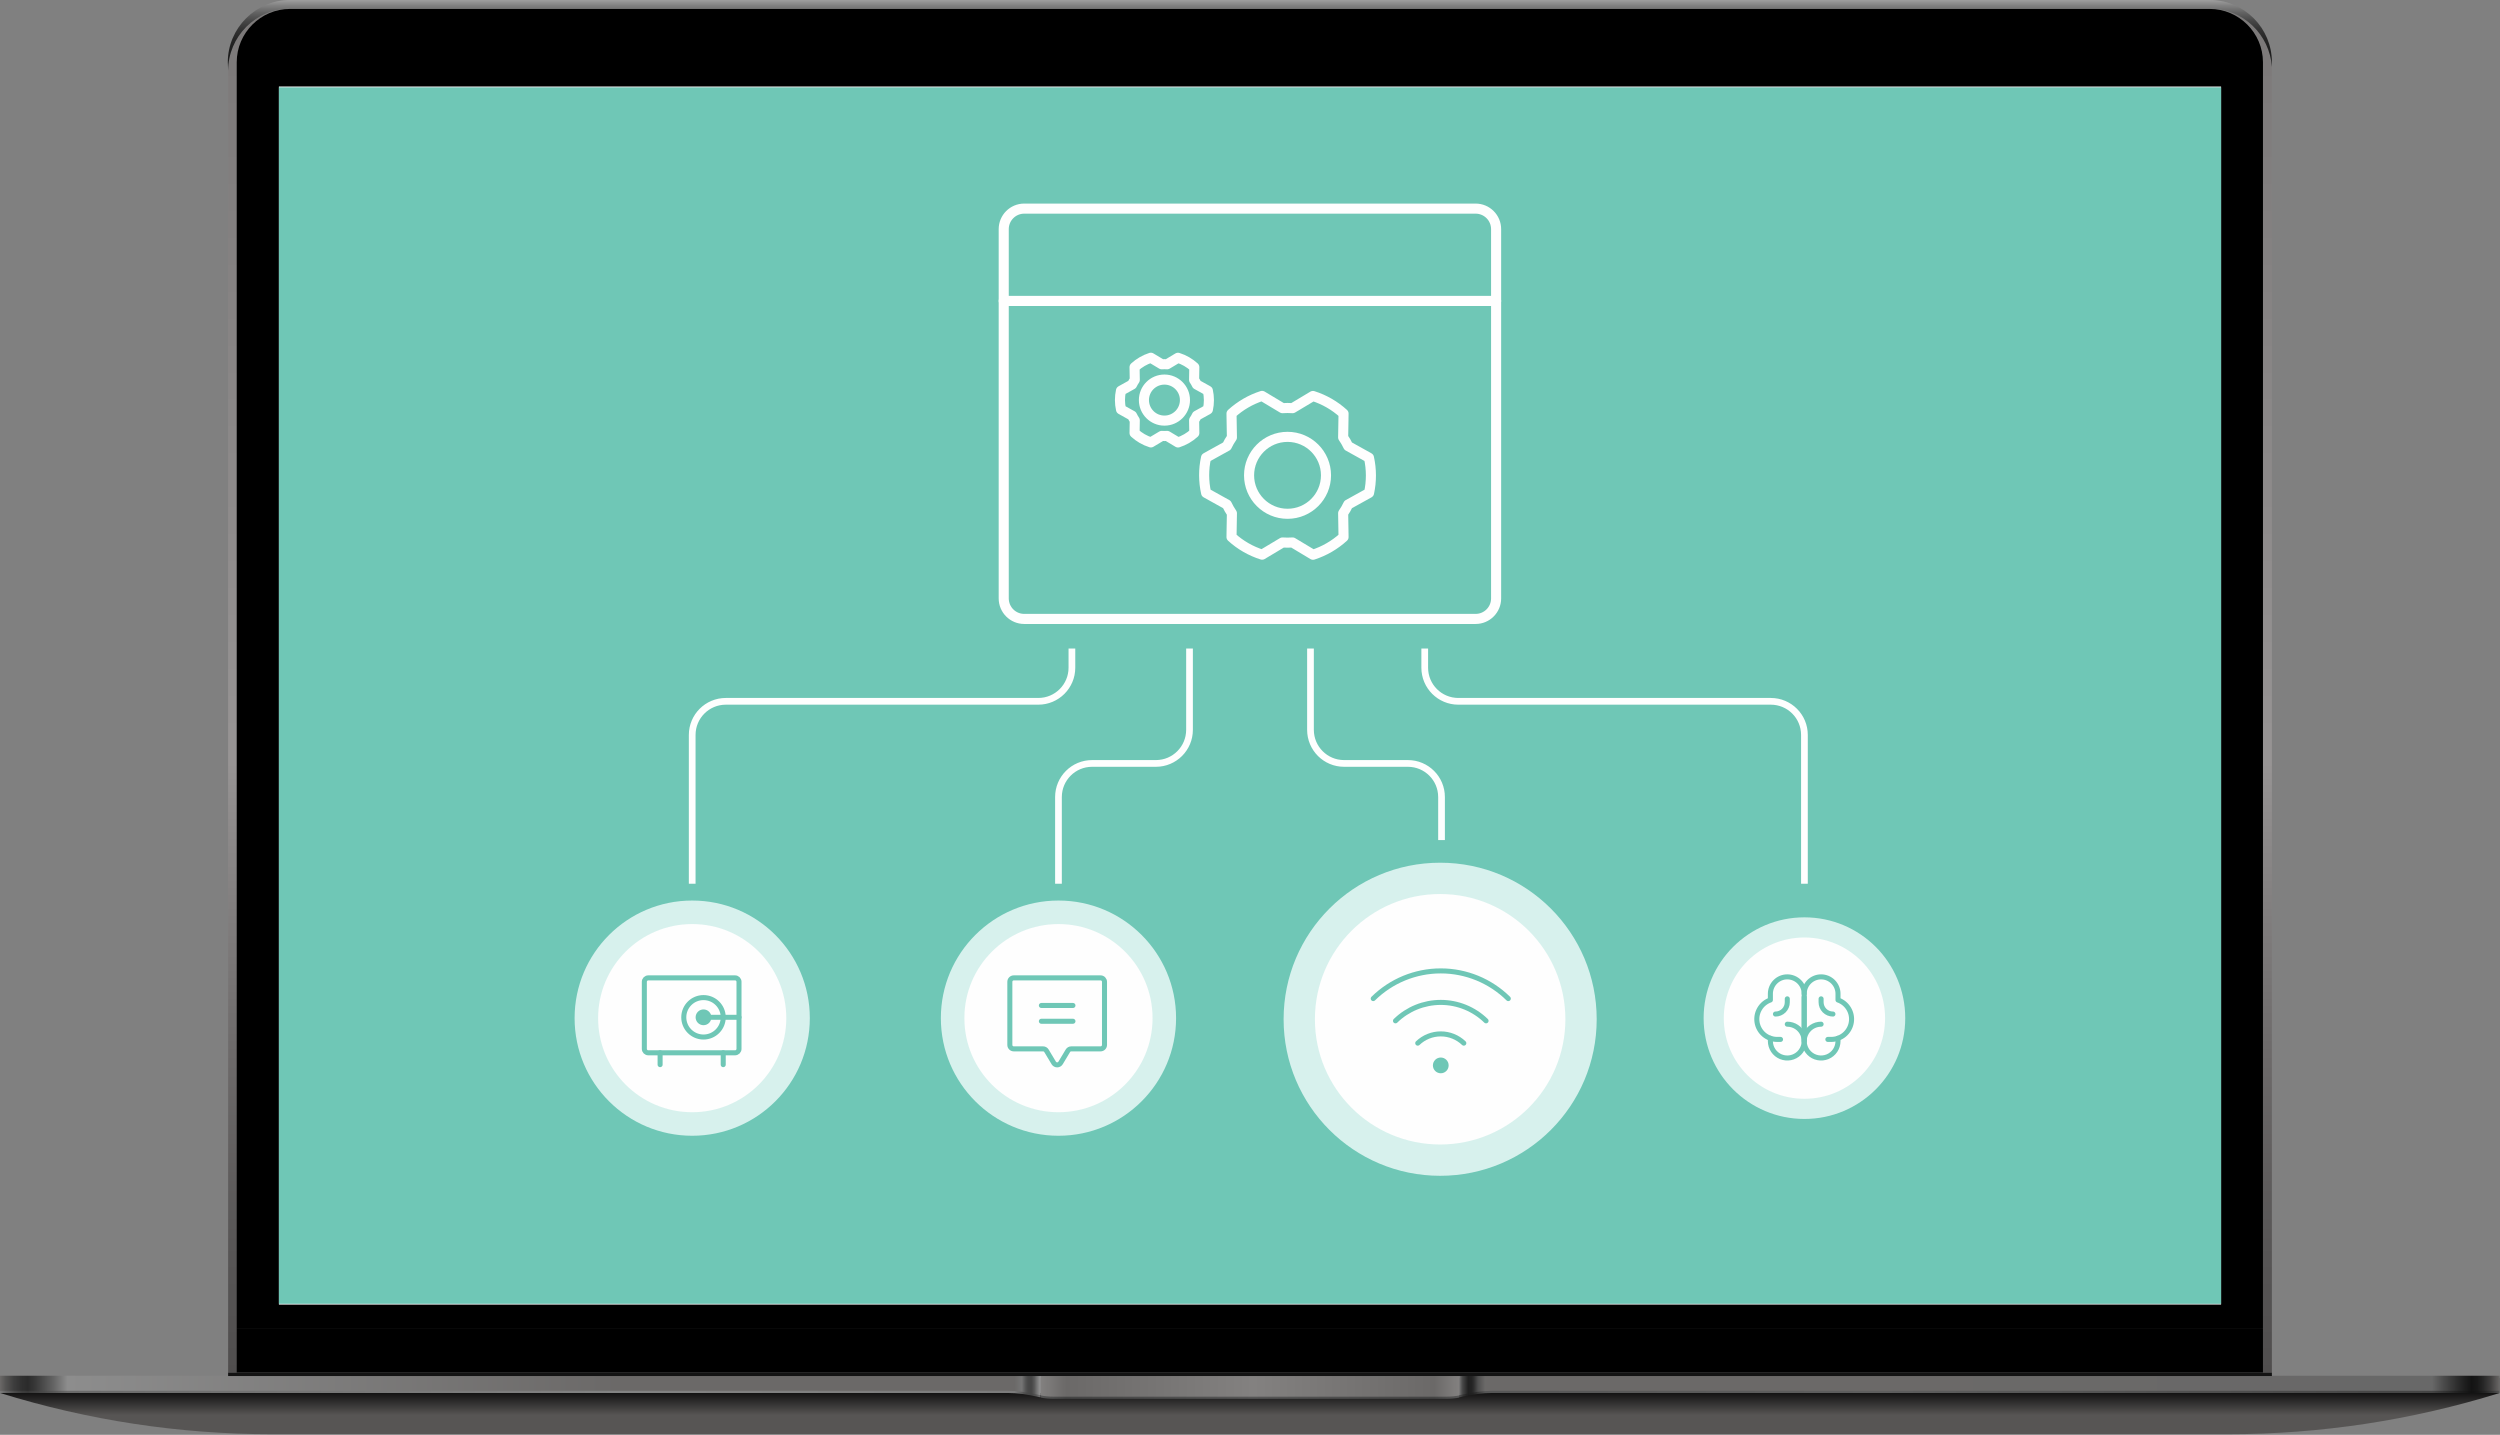
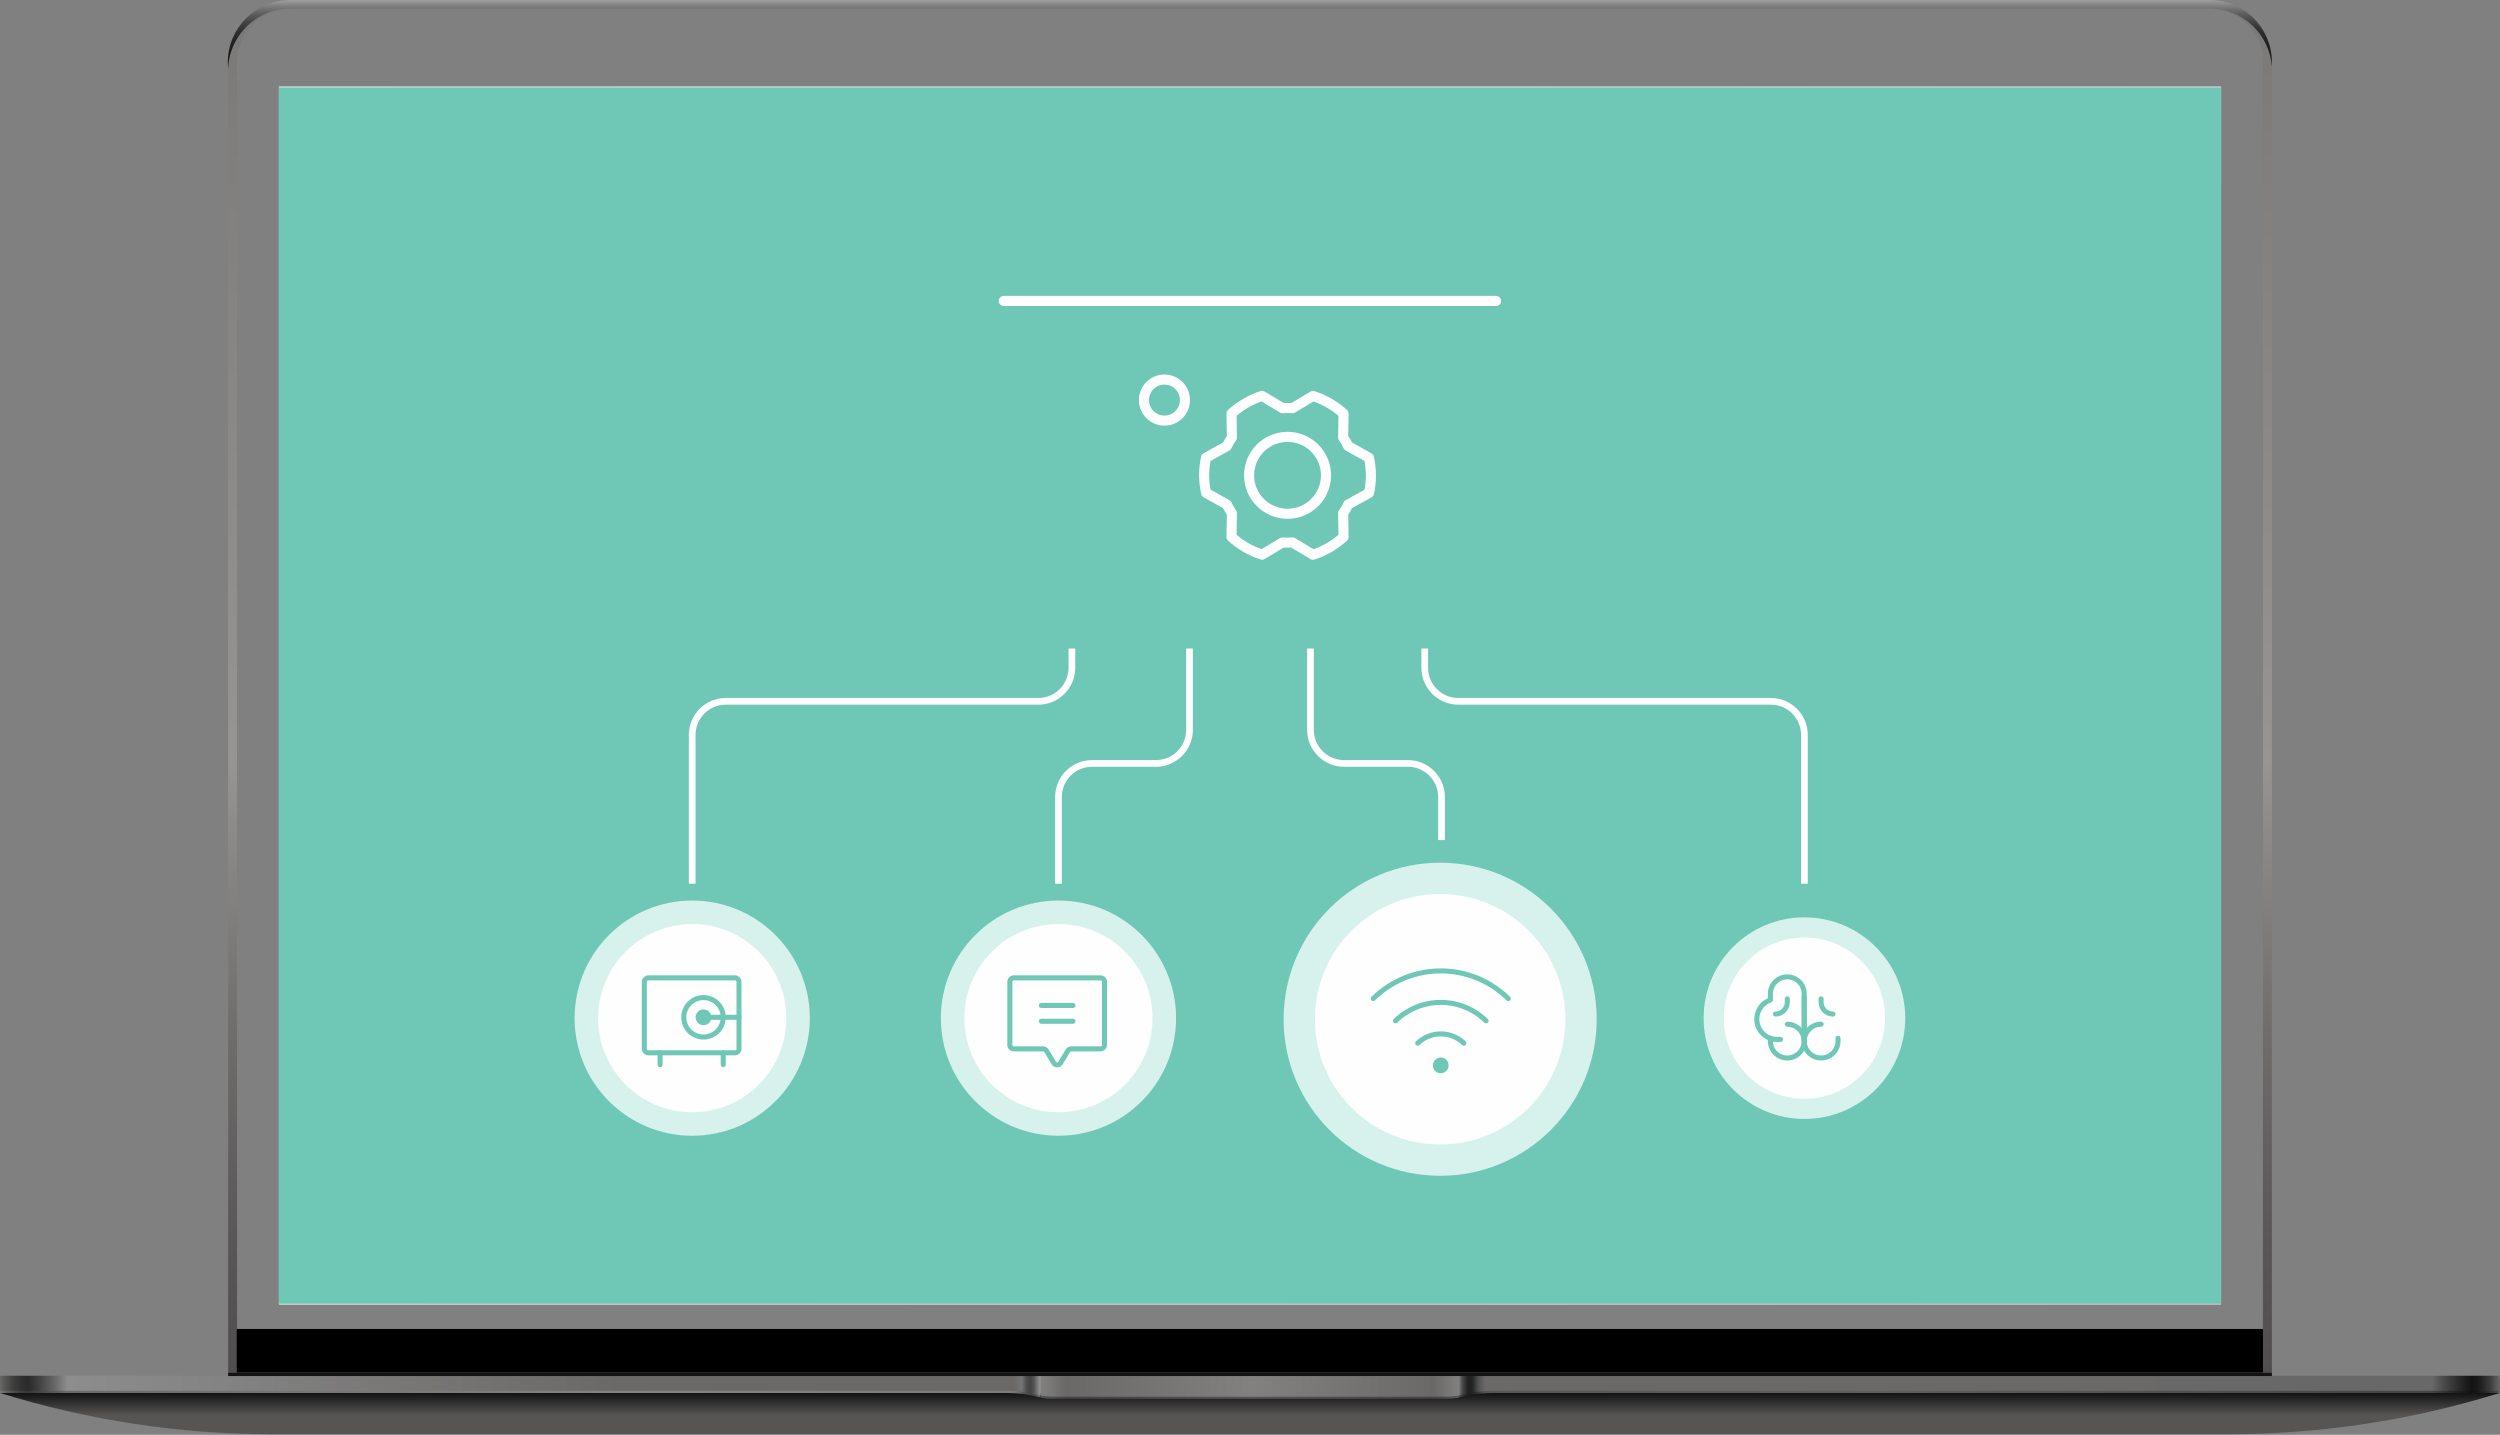
<svg xmlns="http://www.w3.org/2000/svg" width="744" height="427" viewBox="0 0 744 427" fill="none">
  <rect x="0" y="0" width="744" height="427" fill="#808080" stroke="none" />
  <g clip-path="url(#clip0_5637_54205)">
    <path d="M0 414.547C26.202 422.699 53.411 426.82 80.804 426.82H371.954H663.105C690.497 426.82 717.707 422.699 743.908 414.547H371.954H0Z" fill="url(#paint0_linear_5637_54205)" />
    <path d="M0 410.15V414.547H299.854C302.785 414.547 305.717 415.005 308.649 415.646C309.015 415.737 309.29 415.829 309.656 415.829V410.059H0V410.15Z" fill="url(#paint1_linear_5637_54205)" />
    <path d="M743.908 410.15V414.547H444.055C441.123 414.547 438.191 415.005 435.26 415.646C434.893 415.737 434.618 415.829 434.252 415.829V410.059H743.908V410.15Z" fill="url(#paint2_linear_5637_54205)" />
    <path d="M434.252 410.15V415.921C432.969 416.196 431.687 416.287 430.404 416.287H313.596C312.313 416.287 311.031 416.196 309.748 415.921V410.15H434.252Z" fill="url(#paint3_linear_5637_54205)" />
    <path d="M0 409.51V413.906H299.854C302.785 413.906 305.717 414.364 308.649 415.005C309.015 415.097 309.29 415.188 309.656 415.188V409.418H0V409.51Z" fill="url(#paint4_linear_5637_54205)" />
    <path d="M657.607 2.656H86.392C76.131 2.656 67.886 10.991 67.886 21.158V408.502H70.543V18.502C70.543 17.677 70.634 16.853 70.726 16.12C70.726 15.846 70.817 15.571 70.909 15.296C71.001 15.021 71.001 14.746 71.092 14.563C71.184 14.289 71.184 14.014 71.275 13.831C71.917 11.724 73.016 9.8 74.39 8.152C74.574 7.969 74.757 7.785 74.94 7.602C74.94 7.511 75.032 7.419 75.123 7.327C75.948 6.503 76.864 5.77 77.78 5.221C78.147 4.946 78.421 4.763 78.788 4.58C79.154 4.397 79.429 4.213 79.796 4.03C80.07 3.939 80.254 3.847 80.528 3.755C82.361 3.023 84.285 2.656 86.3 2.656H657.607C660.264 2.656 662.829 3.389 665.12 4.58C665.486 4.763 665.761 4.946 666.127 5.129C666.585 5.404 666.952 5.679 667.41 6.045C667.593 6.228 667.776 6.32 667.96 6.503C668.234 6.778 668.509 7.053 668.784 7.236C668.876 7.327 668.967 7.419 669.059 7.511C669.242 7.694 669.425 7.877 669.609 8.06C671.991 10.808 673.456 14.472 673.456 18.41V408.502H676.113V20.059C675.564 10.35 667.502 2.656 657.607 2.656Z" fill="url(#paint5_linear_5637_54205)" />
    <path d="M67.795 18.502C67.795 8.335 76.132 0 86.301 0H657.608C667.869 0 676.114 8.335 676.114 18.502V19.967C675.473 10.258 667.502 2.565 657.608 2.565H86.393C76.132 2.565 67.886 10.899 67.886 21.066L67.795 18.502Z" fill="url(#paint6_linear_5637_54205)" />
    <path d="M673.457 395.496H70.451V408.502H673.457V395.496Z" fill="black" />
-     <path d="M673.457 18.502V395.496H70.451V18.502C70.451 9.8 77.597 2.656 86.3 2.656H657.607C666.311 2.656 673.457 9.8 673.457 18.502Z" fill="black" />
    <path d="M743.908 409.51V413.906H444.055C441.123 413.906 438.191 414.364 435.26 415.005C434.893 415.097 434.618 415.188 434.252 415.188V409.418H743.908V409.51Z" fill="url(#paint7_linear_5637_54205)" />
    <path d="M434.252 409.51V415.28C432.969 415.555 431.687 415.646 430.404 415.646H313.596C312.313 415.646 311.031 415.555 309.748 415.28V409.51H434.252Z" fill="url(#paint8_linear_5637_54205)" />
    <path d="M676.113 408.502V409.509H673.456H70.451H67.886V408.502H676.113Z" fill="#131313" />
    <path d="M660.998 25.738H83.003V388.261H660.998V25.738Z" fill="url(#paint9_linear_5637_54205)" />
    <rect x="83" y="26" width="578" height="362" fill="#6FC7B6" />
-     <path d="M439.137 62.084H304.815C301.443 62.084 298.709 64.817 298.709 68.189V178.089C298.709 181.462 301.443 184.195 304.815 184.195H439.137C442.509 184.195 445.242 181.462 445.242 178.089V68.189C445.242 64.817 442.509 62.084 439.137 62.084Z" stroke="#FEFEFE" stroke-width="3" stroke-linecap="round" stroke-linejoin="round" />
    <path d="M298.709 89.559H445.242" stroke="#FEFEFE" stroke-width="3" stroke-linecap="round" stroke-linejoin="round" />
    <path d="M346.536 125.174C349.908 125.174 352.642 122.44 352.642 119.068C352.642 115.696 349.908 112.963 346.536 112.963C343.164 112.963 340.431 115.696 340.431 119.068C340.431 122.44 343.164 125.174 346.536 125.174Z" stroke="#FEFEFE" stroke-width="3" stroke-linecap="round" stroke-linejoin="round" />
-     <path d="M355.364 113.052C355.67 113.49 355.938 113.954 356.165 114.438L359.459 116.27C359.871 118.112 359.875 120.022 359.472 121.867L356.165 123.698C355.938 124.183 355.67 124.646 355.364 125.085L355.427 128.863C354.031 130.135 352.379 131.093 350.581 131.674L347.337 129.728C346.804 129.766 346.268 129.766 345.735 129.728L342.504 131.661C340.7 131.091 339.043 130.136 337.645 128.863L337.708 125.098C337.405 124.653 337.137 124.185 336.907 123.698L333.613 121.867C333.201 120.024 333.197 118.114 333.6 116.27L336.907 114.438C337.134 113.954 337.402 113.49 337.708 113.052L337.645 109.274C339.041 108.002 340.693 107.043 342.491 106.463L345.735 108.409C346.268 108.371 346.804 108.371 347.337 108.409L350.568 106.476C352.371 107.045 354.029 108 355.427 109.274L355.364 113.052Z" stroke="#FEFEFE" stroke-width="3" stroke-linecap="round" stroke-linejoin="round" />
    <path d="M383.17 152.904C389.492 152.904 394.618 147.778 394.618 141.456C394.618 135.133 389.492 130.008 383.17 130.008C376.847 130.008 371.722 135.133 371.722 141.456C371.722 147.778 376.847 152.904 383.17 152.904Z" stroke="#FEFEFE" stroke-width="3" stroke-linecap="round" stroke-linejoin="round" />
    <path d="M399.721 130.175C400.295 130.997 400.798 131.866 401.224 132.774L407.401 136.209C408.172 139.663 408.18 143.244 407.425 146.702L401.224 150.137C400.798 151.045 400.295 151.914 399.721 152.736L399.841 159.82C397.223 162.205 394.124 164.003 390.754 165.091L384.672 161.442C383.672 161.513 382.667 161.513 381.667 161.442L375.609 165.067C372.228 163.999 369.119 162.208 366.498 159.82L366.618 152.76C366.048 151.927 365.546 151.05 365.115 150.137L358.938 146.702C358.167 143.248 358.159 139.667 358.914 136.209L365.115 132.774C365.541 131.866 366.044 130.997 366.618 130.175L366.498 123.091C369.116 120.706 372.215 118.908 375.585 117.82L381.667 121.469C382.667 121.398 383.672 121.398 384.672 121.469L390.73 117.844C394.111 118.912 397.22 120.703 399.841 123.091L399.721 130.175Z" stroke="#FEFEFE" stroke-width="3" stroke-linecap="round" stroke-linejoin="round" />
    <path d="M319 193V198.713C319 204.236 314.523 208.713 309 208.713H216C210.477 208.713 206 213.19 206 218.713V263" stroke="#FEFEFE" stroke-width="2" />
    <path d="M354 193V217.199C354 222.722 349.523 227.199 344 227.199H325C319.477 227.199 315 231.676 315 237.199L315 263" stroke="#FEFEFE" stroke-width="2" />
    <path d="M390 193V217.199C390 222.722 394.477 227.199 400 227.199H419C424.523 227.199 429 231.676 429 237.199V250" stroke="#FEFEFE" stroke-width="2" />
    <path d="M424 193V198.713C424 204.236 428.477 208.713 434 208.713H527C532.523 208.713 537 213.19 537 218.713V263" stroke="#FEFEFE" stroke-width="2" />
    <circle cx="206" cy="303" r="35" fill="#D7F1ED" />
    <circle cx="206" cy="303" r="28" fill="#FEFEFE" />
    <g clip-path="url(#clip1_5637_54205)">
      <path d="M215.231 313.316V316.838" stroke="#6FC7B6" stroke-width="1.5" stroke-linecap="round" stroke-linejoin="round" />
      <path d="M196.449 313.316V316.838" stroke="#6FC7B6" stroke-width="1.5" stroke-linecap="round" stroke-linejoin="round" />
      <path d="M218.753 291.014H192.928C192.279 291.014 191.754 291.539 191.754 292.188V312.143C191.754 312.792 192.279 313.317 192.928 313.317H218.753C219.401 313.317 219.927 312.792 219.927 312.143V292.188C219.927 291.539 219.401 291.014 218.753 291.014Z" stroke="#6FC7B6" stroke-width="1.5" stroke-linecap="round" stroke-linejoin="round" />
      <path d="M209.362 305.1C210.659 305.1 211.71 304.049 211.71 302.752C211.71 301.455 210.659 300.404 209.362 300.404C208.066 300.404 207.015 301.455 207.015 302.752C207.015 304.049 208.066 305.1 209.362 305.1Z" fill="#6FC7B6" />
      <path d="M209.362 302.752H219.927" stroke="#6FC7B6" stroke-width="1.5" stroke-linecap="round" stroke-linejoin="round" />
      <path d="M209.362 308.621C212.604 308.621 215.232 305.994 215.232 302.752C215.232 299.511 212.604 296.883 209.362 296.883C206.121 296.883 203.493 299.511 203.493 302.752C203.493 305.994 206.121 308.621 209.362 308.621Z" stroke="#6FC7B6" stroke-width="1.5" stroke-linecap="round" stroke-linejoin="round" />
    </g>
    <circle cx="315" cy="303" r="35" fill="#D7F1ED" />
    <circle cx="315" cy="303" r="28" fill="#FEFEFE" />
    <g clip-path="url(#clip2_5637_54205)">
      <path d="M309.918 299.23H319.309" stroke="#6FC7B6" stroke-width="1.5" stroke-linecap="round" stroke-linejoin="round" />
      <path d="M309.918 303.926H319.309" stroke="#6FC7B6" stroke-width="1.5" stroke-linecap="round" stroke-linejoin="round" />
      <path d="M317.798 312.716L315.626 316.34C315.52 316.513 315.371 316.656 315.194 316.755C315.016 316.854 314.817 316.906 314.614 316.906C314.411 316.906 314.211 316.854 314.034 316.755C313.857 316.656 313.708 316.513 313.601 316.34L311.43 312.716C311.327 312.542 311.182 312.397 311.007 312.297C310.832 312.197 310.634 312.144 310.432 312.143H301.701C301.39 312.143 301.091 312.02 300.871 311.799C300.651 311.579 300.527 311.281 300.527 310.969V292.188C300.527 291.876 300.651 291.578 300.871 291.357C301.091 291.137 301.39 291.014 301.701 291.014H327.526C327.838 291.014 328.136 291.137 328.356 291.357C328.576 291.578 328.7 291.876 328.7 292.188V310.969C328.7 311.281 328.576 311.579 328.356 311.799C328.136 312.02 327.838 312.143 327.526 312.143H318.796C318.594 312.144 318.396 312.197 318.221 312.297C318.046 312.397 317.9 312.542 317.798 312.716Z" stroke="#6FC7B6" stroke-width="1.5" stroke-linecap="round" stroke-linejoin="round" />
    </g>
    <circle cx="428.588" cy="303.33" r="46.587" fill="#D7F1ED" />
    <circle cx="428.587" cy="303.331" r="37.27" fill="#FEFEFE" />
    <g clip-path="url(#clip3_5637_54205)">
      <path d="M421.919 310.442C423.763 308.673 426.219 307.686 428.774 307.686C431.33 307.686 433.786 308.673 435.63 310.442" stroke="#6FC7B6" stroke-width="1.5" stroke-linecap="round" stroke-linejoin="round" />
      <path d="M415.298 303.8C418.902 300.283 423.739 298.314 428.774 298.314C433.81 298.314 438.647 300.283 442.251 303.8" stroke="#6FC7B6" stroke-width="1.5" stroke-linecap="round" stroke-linejoin="round" />
      <path d="M408.677 297.18C414.034 291.901 421.253 288.941 428.774 288.941C436.296 288.941 443.515 291.901 448.872 297.18" stroke="#6FC7B6" stroke-width="1.5" stroke-linecap="round" stroke-linejoin="round" />
      <path d="M428.774 319.406C430.069 319.406 431.118 318.357 431.118 317.062C431.118 315.768 430.069 314.719 428.774 314.719C427.48 314.719 426.431 315.768 426.431 317.062C426.431 318.357 427.48 319.406 428.774 319.406Z" fill="#6FC7B6" />
    </g>
    <circle cx="537" cy="303" r="30" fill="#D7F1ED" />
    <circle cx="537" cy="303" r="24" fill="#FEFEFE" />
    <g clip-path="url(#clip4_5637_54205)">
      <path d="M536.928 308.826V296.752" stroke="#6FC7B6" stroke-width="1.5" stroke-linecap="round" stroke-linejoin="round" />
      <path d="M531.897 304.801C532.892 304.801 533.865 305.096 534.692 305.649C535.519 306.201 536.164 306.987 536.545 307.906C536.926 308.826 537.025 309.837 536.831 310.813C536.637 311.789 536.158 312.685 535.454 313.389C534.751 314.093 533.854 314.572 532.879 314.766C531.903 314.96 530.891 314.86 529.972 314.48C529.053 314.099 528.267 313.454 527.714 312.627C527.161 311.799 526.866 310.827 526.866 309.832V308.989" stroke="#6FC7B6" stroke-width="1.5" stroke-linecap="round" stroke-linejoin="round" />
      <path d="M541.959 304.801C540.964 304.801 539.991 305.096 539.164 305.649C538.336 306.201 537.691 306.987 537.311 307.906C536.93 308.826 536.83 309.837 537.024 310.813C537.219 311.789 537.698 312.685 538.401 313.389C539.105 314.093 540.001 314.572 540.977 314.766C541.953 314.96 542.965 314.86 543.884 314.48C544.803 314.099 545.589 313.454 546.142 312.627C546.694 311.799 546.989 310.827 546.989 309.832V308.989" stroke="#6FC7B6" stroke-width="1.5" stroke-linecap="round" stroke-linejoin="round" />
      <path d="M529.885 309.329H528.878C527.451 309.333 526.069 308.831 524.977 307.913C523.885 306.994 523.153 305.719 522.912 304.312C522.671 302.906 522.936 301.46 523.66 300.23C524.383 299 525.519 298.066 526.866 297.595V295.746C526.866 294.411 527.396 293.132 528.34 292.188C529.283 291.245 530.563 290.715 531.897 290.715C533.231 290.715 534.511 291.245 535.454 292.188C536.398 293.132 536.928 294.411 536.928 295.746V309.832" stroke="#6FC7B6" stroke-width="1.5" stroke-linecap="round" stroke-linejoin="round" />
-       <path d="M543.971 309.329H544.977C546.404 309.333 547.786 308.831 548.878 307.913C549.971 306.994 550.702 305.719 550.943 304.312C551.185 302.906 550.92 301.46 550.196 300.23C549.472 299 548.336 298.066 546.989 297.595V295.746C546.989 294.411 546.459 293.132 545.516 292.188C544.572 291.245 543.293 290.715 541.959 290.715C540.624 290.715 539.345 291.245 538.401 292.188C537.458 293.132 536.928 294.411 536.928 295.746" stroke="#6FC7B6" stroke-width="1.5" stroke-linecap="round" stroke-linejoin="round" />
      <path d="M531.897 297.254V298.26C531.897 299.194 531.526 300.09 530.865 300.75C530.205 301.411 529.309 301.782 528.375 301.782" stroke="#6FC7B6" stroke-width="1.5" stroke-linecap="round" stroke-linejoin="round" />
      <path d="M541.959 297.254V298.26C541.959 299.194 542.33 300.09 542.99 300.75C543.651 301.411 544.547 301.782 545.481 301.782" stroke="#6FC7B6" stroke-width="1.5" stroke-linecap="round" stroke-linejoin="round" />
    </g>
  </g>
  <defs>
    <linearGradient id="paint0_linear_5637_54205" x1="371.978" y1="426.871" x2="371.978" y2="414.562" gradientUnits="userSpaceOnUse">
      <stop stop-color="#575554" />
      <stop offset="0.464" stop-color="#575554" />
      <stop offset="1" stop-color="#131313" />
    </linearGradient>
    <linearGradient id="paint1_linear_5637_54205" x1="309.67" y1="413.014" x2="0" y2="413.014" gradientUnits="userSpaceOnUse">
      <stop stop-color="#767676" />
      <stop offset="0.001" stop-color="#6E6E6E" />
      <stop offset="0.004" stop-color="#585858" />
      <stop offset="0.007" stop-color="#4A4A4A" />
      <stop offset="0.009" stop-color="#454545" />
      <stop offset="0.013" stop-color="#484848" />
      <stop offset="0.016" stop-color="#525252" />
      <stop offset="0.018" stop-color="#5D5D5D" />
      <stop offset="0.025" stop-color="#7C7C7C" />
      <stop offset="0.402" stop-color="#838383" />
      <stop offset="0.406" stop-color="#838383" />
      <stop offset="0.935" stop-color="#6A6A6A" />
      <stop offset="0.959" stop-color="#484848" />
      <stop offset="0.973" stop-color="#383838" />
      <stop offset="0.979" stop-color="#3D3D3D" />
      <stop offset="0.986" stop-color="#4B4B4B" />
      <stop offset="0.994" stop-color="#636363" />
      <stop offset="1" stop-color="#7C7C7C" />
    </linearGradient>
    <linearGradient id="paint2_linear_5637_54205" x1="434.247" y1="413.014" x2="743.918" y2="413.014" gradientUnits="userSpaceOnUse">
      <stop stop-color="#505050" />
      <stop offset="0.001" stop-color="#484848" />
      <stop offset="0.004" stop-color="#323232" />
      <stop offset="0.007" stop-color="#242424" />
      <stop offset="0.009" stop-color="#1F1F1F" />
      <stop offset="0.013" stop-color="#222222" />
      <stop offset="0.016" stop-color="#2C2C2C" />
      <stop offset="0.018" stop-color="#373737" />
      <stop offset="0.025" stop-color="#565656" />
      <stop offset="0.402" stop-color="#5E5E5E" />
      <stop offset="0.406" stop-color="#5E5E5E" />
      <stop offset="0.935" stop-color="#444444" />
      <stop offset="0.959" stop-color="#222222" />
      <stop offset="0.973" stop-color="#121212" />
      <stop offset="0.979" stop-color="#171717" />
      <stop offset="0.986" stop-color="#252525" />
      <stop offset="0.994" stop-color="#3D3D3D" />
      <stop offset="1" stop-color="#565656" />
    </linearGradient>
    <linearGradient id="paint3_linear_5637_54205" x1="309.67" y1="413.194" x2="434.247" y2="413.194" gradientUnits="userSpaceOnUse">
      <stop stop-color="#565656" />
      <stop offset="0.061" stop-color="#444444" />
      <stop offset="0.508" stop-color="#565656" />
      <stop offset="0.94" stop-color="#444444" />
      <stop offset="1" stop-color="#565656" />
    </linearGradient>
    <linearGradient id="paint4_linear_5637_54205" x1="309.67" y1="412.373" x2="0" y2="412.373" gradientUnits="userSpaceOnUse">
      <stop stop-color="#A7A7A7" />
      <stop offset="0.001" stop-color="#8E8E8E" />
      <stop offset="0.004" stop-color="#6F6F6F" />
      <stop offset="0.006" stop-color="#585858" />
      <stop offset="0.008" stop-color="#4A4A4A" />
      <stop offset="0.009" stop-color="#454545" />
      <stop offset="0.012" stop-color="#484848" />
      <stop offset="0.014" stop-color="#525252" />
      <stop offset="0.016" stop-color="#636363" />
      <stop offset="0.018" stop-color="#757575" />
      <stop offset="0.025" stop-color="#6B6968" />
      <stop offset="0.402" stop-color="#6B6968" />
      <stop offset="0.406" stop-color="#6B6968" />
      <stop offset="0.935" stop-color="#8D8D8D" />
      <stop offset="0.949" stop-color="#636363" />
      <stop offset="0.965" stop-color="#3B3B3B" />
      <stop offset="0.973" stop-color="#2B2B2B" />
      <stop offset="0.979" stop-color="#303030" />
      <stop offset="0.987" stop-color="#3E3E3E" />
      <stop offset="0.995" stop-color="#565554" />
      <stop offset="1" stop-color="#6B6968" />
    </linearGradient>
    <linearGradient id="paint5_linear_5637_54205" x1="371.996" y1="408.51" x2="371.996" y2="2.65" gradientUnits="userSpaceOnUse">
      <stop stop-color="#504E4E" />
      <stop offset="0.095" stop-color="#585656" />
      <stop offset="0.241" stop-color="#6E6B6B" />
      <stop offset="0.419" stop-color="#918E8E" />
      <stop offset="0.447" stop-color="#979494" />
      <stop offset="1" stop-color="#7B7878" />
    </linearGradient>
    <linearGradient id="paint6_linear_5637_54205" x1="371.978" y1="21.183" x2="371.978" y2="0" gradientUnits="userSpaceOnUse">
      <stop stop-color="#1A1A1A" />
      <stop offset="0.281" stop-color="#1D1D1D" />
      <stop offset="0.448" stop-color="#252525" />
      <stop offset="0.587" stop-color="#333333" />
      <stop offset="0.709" stop-color="#474747" />
      <stop offset="0.82" stop-color="#626262" />
      <stop offset="0.922" stop-color="#818181" />
      <stop offset="1" stop-color="#9F9F9F" />
    </linearGradient>
    <linearGradient id="paint7_linear_5637_54205" x1="434.247" y1="412.373" x2="743.918" y2="412.373" gradientUnits="userSpaceOnUse">
      <stop stop-color="#818181" />
      <stop offset="0.001" stop-color="#696969" />
      <stop offset="0.003" stop-color="#4A4A4A" />
      <stop offset="0.006" stop-color="#333333" />
      <stop offset="0.008" stop-color="#252525" />
      <stop offset="0.009" stop-color="#202020" />
      <stop offset="0.012" stop-color="#232323" />
      <stop offset="0.014" stop-color="#2D2D2D" />
      <stop offset="0.016" stop-color="#3E3E3E" />
      <stop offset="0.018" stop-color="#4F4F4F" />
      <stop offset="0.025" stop-color="#6B6968" />
      <stop offset="0.402" stop-color="#6B6968" />
      <stop offset="0.406" stop-color="#6B6968" />
      <stop offset="0.935" stop-color="#686868" />
      <stop offset="0.946" stop-color="#4B4B4B" />
      <stop offset="0.964" stop-color="#232323" />
      <stop offset="0.973" stop-color="#131313" />
      <stop offset="0.978" stop-color="#181818" />
      <stop offset="0.984" stop-color="#262626" />
      <stop offset="0.991" stop-color="#3E3D3D" />
      <stop offset="0.998" stop-color="#605E5D" />
      <stop offset="1" stop-color="#6B6968" />
    </linearGradient>
    <linearGradient id="paint8_linear_5637_54205" x1="309.67" y1="412.553" x2="434.247" y2="412.553" gradientUnits="userSpaceOnUse">
      <stop stop-color="#838180" />
      <stop offset="0.061" stop-color="#6B6968" />
      <stop offset="0.508" stop-color="#838180" />
      <stop offset="0.94" stop-color="#6B6968" />
      <stop offset="1" stop-color="#838180" />
    </linearGradient>
    <linearGradient id="paint9_linear_5637_54205" x1="136.823" y1="-28.064" x2="607.02" y2="442.246" gradientUnits="userSpaceOnUse">
      <stop stop-color="#F2F3F4" />
      <stop offset="0.356" stop-color="#EDEEEF" />
      <stop offset="0.783" stop-color="#DFE0E0" />
      <stop offset="1" stop-color="#D5D6D6" />
    </linearGradient>
    <clipPath id="clip0_5637_54205">
      <rect width="744" height="426.912" fill="white" />
    </clipPath>
    <clipPath id="clip1_5637_54205">
      <rect width="37.564" height="37.564" fill="white" transform="translate(187.059 283.971)" />
    </clipPath>
    <clipPath id="clip2_5637_54205">
      <rect width="37.564" height="37.564" fill="white" transform="translate(295.832 283.971)" />
    </clipPath>
    <clipPath id="clip3_5637_54205">
      <rect width="50" height="50" fill="white" transform="translate(403.774 278)" />
    </clipPath>
    <clipPath id="clip4_5637_54205">
      <rect width="32.197" height="32.197" fill="white" transform="translate(520.829 286.689)" />
    </clipPath>
  </defs>
</svg>